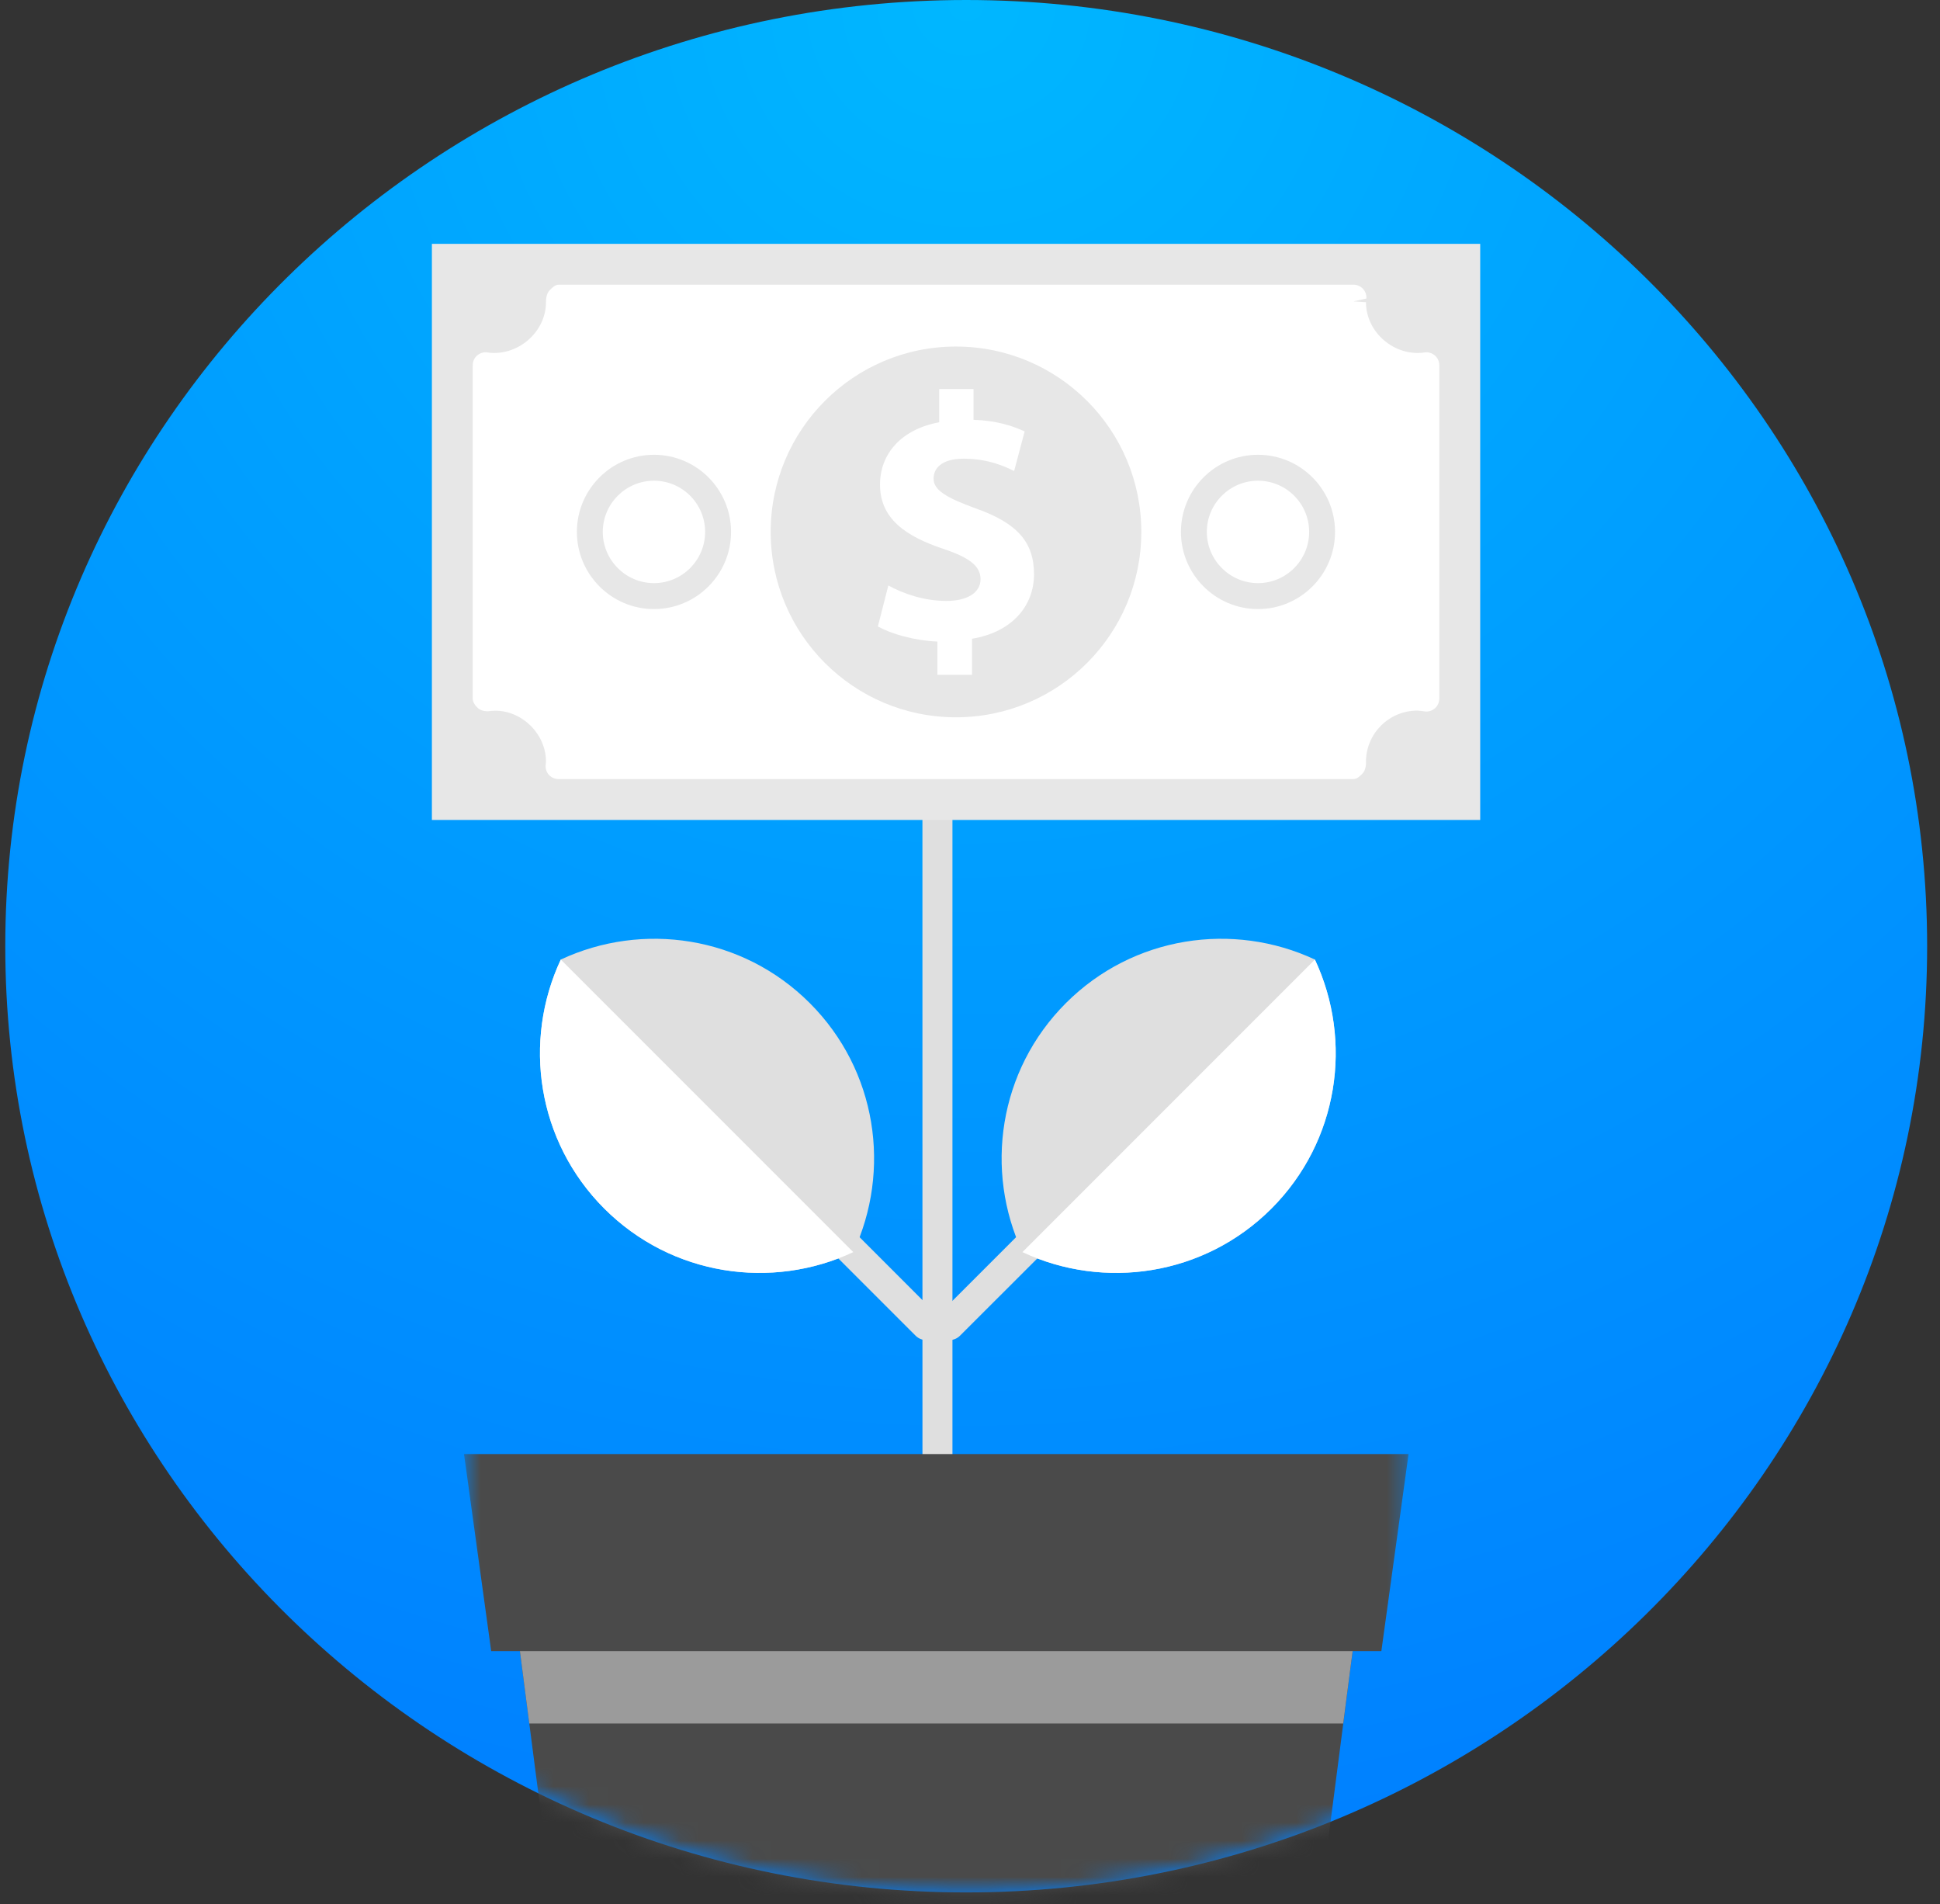
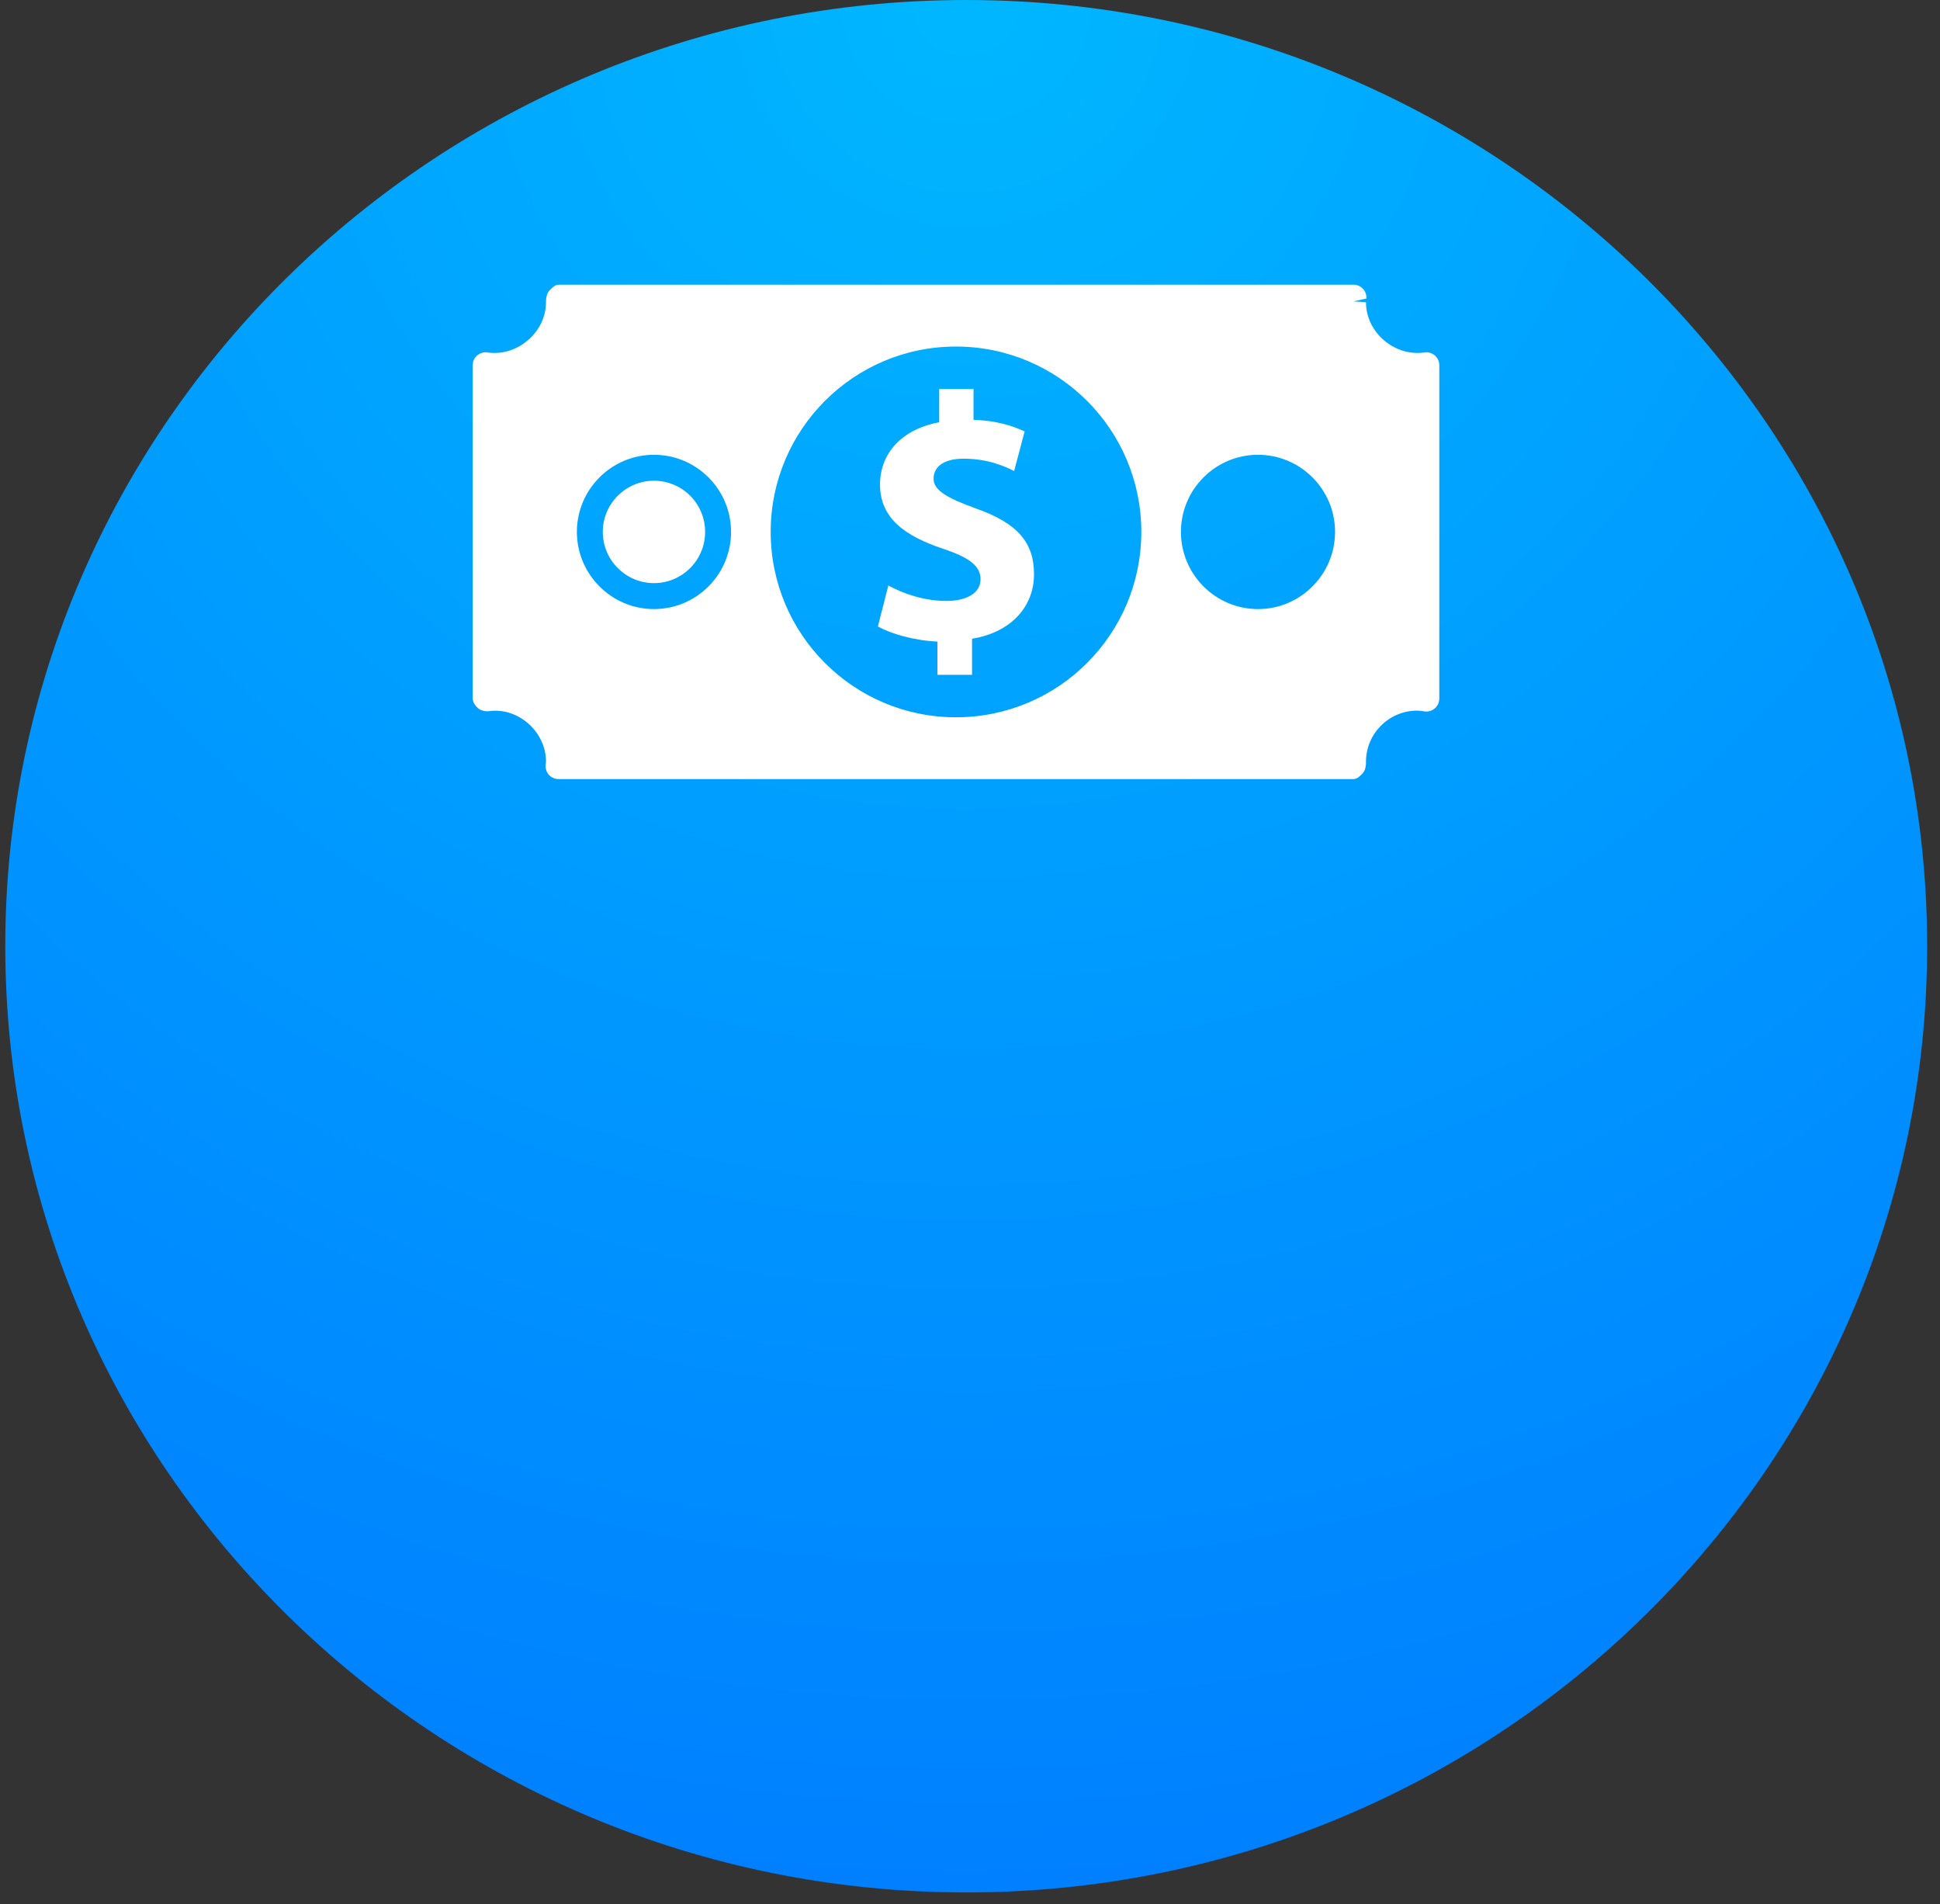
<svg xmlns="http://www.w3.org/2000/svg" width="107px" height="105px" viewBox="0 0 107 105" version="1.1">
  <rect x="0" y="0" width="107" height="105" fill="#333333" stroke="none" />
  <title>business-growth</title>
  <desc>Created with Sketch.</desc>
  <defs>
    <radialGradient cx="50%" cy="0%" fx="50%" fy="0%" r="100%" id="radialGradient-1">
      <stop stop-color="#00B7FF" offset="0%" />
      <stop stop-color="#0080FF" offset="100%" />
    </radialGradient>
-     <path d="M0.593,73.643 C8.658,78.53 18.146,81.35 28.291,81.35 C37.083,81.35 45.382,79.232 52.688,75.486 L52.688,0.957 L0.593,0.957 L0.593,73.643 L0.593,73.643 Z" id="path-2" />
  </defs>
  <g id="Page-1" stroke="none" stroke-width="1" fill="none" fill-rule="evenodd">
    <g id="Flat-Icons-10" transform="translate(-483, -432)">
      <g id="business-growth" transform="translate(483, 432)">
        <path d="M53.291,104.35 C24.066,104.35 0.291,80.944 0.291,52.174 C0.291,23.406 24.066,0 53.291,0 C82.516,0 106.291,23.406 106.291,52.174 C106.291,80.944 82.516,104.35 53.291,104.35" id="Fill-1774" fill="url(#radialGradient-1)" />
        <g id="Group-1786" transform="translate(25, 23)">
          <mask id="mask-3" fill="white">
            <use href="#path-2" />
          </mask>
          <g id="Clip-1776" />
          <path d="M26.704,60.299 L26.704,60.299 C27.161,60.299 27.532,59.752 27.532,59.071 L27.532,2.19 C27.532,1.508 27.159,0.957 26.704,0.957 C26.245,0.957 25.876,1.513 25.876,2.19 L25.878,59.071 C25.878,59.752 26.249,60.299 26.704,60.299" id="Fill-1775" fill="#DFDFDF" mask="url(#mask-3)" />
          <path d="M26.672,50.652 L26.672,50.652 C26.993,50.329 26.993,49.805 26.67,49.481 L21.318,44.127 C20.994,43.807 20.47,43.807 20.146,44.127 C19.823,44.452 19.823,44.977 20.146,45.3 L25.5,50.652 C25.824,50.975 26.35,50.975 26.672,50.652" id="Fill-1777" fill="#DFDFDF" mask="url(#mask-3)" />
          <path d="M5.93,29.911 C10.433,27.807 15.947,28.596 19.663,32.311 C23.379,36.026 24.169,41.543 22.062,46.043 C17.564,48.149 12.046,47.358 8.33,43.644 C4.614,39.926 3.822,34.411 5.93,29.911" id="Fill-1778" fill="#DFDFDF" mask="url(#mask-3)" />
          <path d="M22.062,46.043 C17.564,48.149 12.046,47.358 8.33,43.644 C4.614,39.926 3.822,34.411 5.93,29.911 L22.062,46.043" id="Fill-1779" fill="#FFFFFF" mask="url(#mask-3)" />
          <path d="M26.781,50.652 L26.781,50.652 C26.459,50.329 26.459,49.805 26.781,49.481 L32.134,44.127 C32.459,43.807 32.981,43.807 33.306,44.127 C33.628,44.452 33.628,44.977 33.306,45.3 L27.948,50.652 C27.628,50.975 27.105,50.975 26.781,50.652" id="Fill-1780" fill="#DFDFDF" mask="url(#mask-3)" />
-           <path d="M47.523,29.911 C43.024,27.807 37.506,28.596 33.79,32.311 C30.074,36.026 29.285,41.543 31.392,46.043 C35.889,48.149 41.408,47.358 45.125,43.644 C48.839,39.926 49.631,34.411 47.523,29.911" id="Fill-1781" fill="#DFDFDF" mask="url(#mask-3)" />
-           <path d="M45.125,43.644 C48.839,39.926 49.631,34.411 47.523,29.911 L31.392,46.043 C35.889,48.149 41.408,47.358 45.125,43.644 Z" id="Fill-1782" fill="#FFFFFF" mask="url(#mask-3)" />
+           <path d="M47.523,29.911 C43.024,27.807 37.506,28.596 33.79,32.311 C30.074,36.026 29.285,41.543 31.392,46.043 C48.839,39.926 49.631,34.411 47.523,29.911" id="Fill-1781" fill="#DFDFDF" mask="url(#mask-3)" />
          <path d="M6.875,92.742 C7.013,93.797 7.9,94.648 8.856,94.648 L44.425,94.648 C45.378,94.648 46.268,93.797 46.406,92.742 C47.526,84.077 48.649,75.411 49.773,66.745 C49.913,65.692 49.093,64.84 47.939,64.84 L5.34,64.84 C4.19,64.84 3.368,65.692 3.508,66.745 C4.628,75.411 5.752,84.077 6.875,92.742" id="Fill-1783" fill="#4A4A4A" mask="url(#mask-3)" />
          <path d="M5.34,64.84 L47.939,64.84 C49.093,64.84 49.913,65.692 49.773,66.745 C49.544,68.51 49.316,70.273 49.085,72.036 L4.192,72.036 C3.965,70.273 3.737,68.51 3.508,66.745 C3.368,65.692 4.19,64.84 5.34,64.84" id="Fill-1784" fill="#9B9B9B" mask="url(#mask-3)" />
-           <polyline id="Fill-1785" fill="#4A4A4A" mask="url(#mask-3)" points="51.188 68.045 2.092 68.045 0.593 57.178 52.688 57.178 51.188 68.045" />
        </g>
-         <polygon id="Fill-1787" fill="#E7E7E7" points="23.821 45.213 81.64 45.213 81.64 13.446 23.821 13.446" />
        <path d="M52.205,33.136 C50.953,33.136 49.809,32.731 48.996,32.284 L48.419,34.545 C49.155,34.952 50.408,35.318 51.702,35.377 L51.702,37.209 L53.613,37.209 L53.613,35.22 C55.838,34.854 57.031,33.388 57.031,31.668 C57.031,29.912 56.128,28.851 53.827,28.038 C52.167,27.438 51.491,27.013 51.491,26.395 C51.491,25.853 51.896,25.293 53.154,25.293 C54.542,25.293 55.45,25.74 55.935,25.971 L56.514,23.789 C55.838,23.48 54.968,23.19 53.694,23.149 L53.694,21.452 L51.801,21.452 L51.801,23.284 C49.731,23.668 48.537,25.003 48.537,26.722 C48.537,28.595 49.944,29.565 52.014,30.26 C53.46,30.74 54.081,31.205 54.081,31.94 C54.081,32.694 53.323,33.136 52.205,33.136" id="Fill-1788" fill="#FFFFFF" />
-         <path d="M69.384,32.154 C70.941,32.154 72.206,30.886 72.206,29.329 C72.206,27.772 70.941,26.507 69.384,26.507 C67.829,26.507 66.562,27.772 66.562,29.329 C66.562,30.886 67.829,32.154 69.384,32.154" id="Fill-1789" fill="#FFFFFF" />
        <path d="M36.068,32.154 C37.627,32.154 38.891,30.886 38.891,29.329 C38.891,27.772 37.627,26.507 36.068,26.507 C34.514,26.507 33.246,27.772 33.246,29.329 C33.246,30.886 34.514,32.154 36.068,32.154" id="Fill-1790" fill="#FFFFFF" />
        <path d="M36.068,25.077 C38.417,25.077 40.321,26.984 40.321,29.329 C40.321,31.674 38.417,33.585 36.068,33.585 C33.726,33.585 31.818,31.674 31.818,29.329 C31.818,26.984 33.726,25.077 36.068,25.077 L36.068,25.077 Z M52.724,19.109 C58.374,19.109 62.949,23.687 62.949,29.329 C62.949,34.978 58.374,39.552 52.724,39.552 C47.083,39.552 42.507,34.978 42.507,29.329 C42.507,23.687 47.083,19.109 52.724,19.109 L52.724,19.109 Z M69.384,25.077 C71.728,25.077 73.634,26.984 73.634,29.329 C73.634,31.674 71.728,33.585 69.384,33.585 C67.039,33.585 65.134,31.674 65.134,29.329 C65.134,26.984 67.039,25.077 69.384,25.077 L69.384,25.077 Z M26.985,39.213 C28.575,38.994 30.114,40.345 30.114,41.999 L30.093,42.209 C30.083,42.405 30.151,42.596 30.287,42.739 C30.423,42.879 30.612,42.959 30.805,42.959 L74.65,42.959 C74.847,42.959 75.026,42.784 75.161,42.639 C75.297,42.493 75.354,42.204 75.34,42.006 C75.34,40.45 76.608,39.184 78.166,39.184 C78.271,39.184 78.37,39.2 78.58,39.228 C78.789,39.255 78.989,39.192 79.145,39.053 C79.299,38.918 79.384,38.723 79.384,38.518 L79.384,20.14 C79.384,19.932 79.296,19.734 79.138,19.599 C78.978,19.464 78.765,19.398 78.563,19.435 C76.929,19.672 75.34,18.345 75.34,16.664 L74.65,16.617 L75.362,16.462 C75.378,16.265 75.308,16.07 75.174,15.926 C75.038,15.781 74.847,15.698 74.65,15.698 L30.805,15.698 C30.612,15.698 30.435,15.882 30.299,16.024 C30.163,16.164 30.105,16.462 30.114,16.656 C30.114,18.347 28.508,19.672 26.892,19.435 C26.69,19.398 26.478,19.464 26.319,19.599 C26.16,19.734 26.073,19.932 26.073,20.14 L26.073,38.518 C26.073,38.725 26.212,38.916 26.366,39.051 C26.524,39.186 26.78,39.241 26.985,39.213 L26.985,39.213 Z" id="Fill-1791" fill="#FFFFFF" />
      </g>
    </g>
  </g>
</svg>